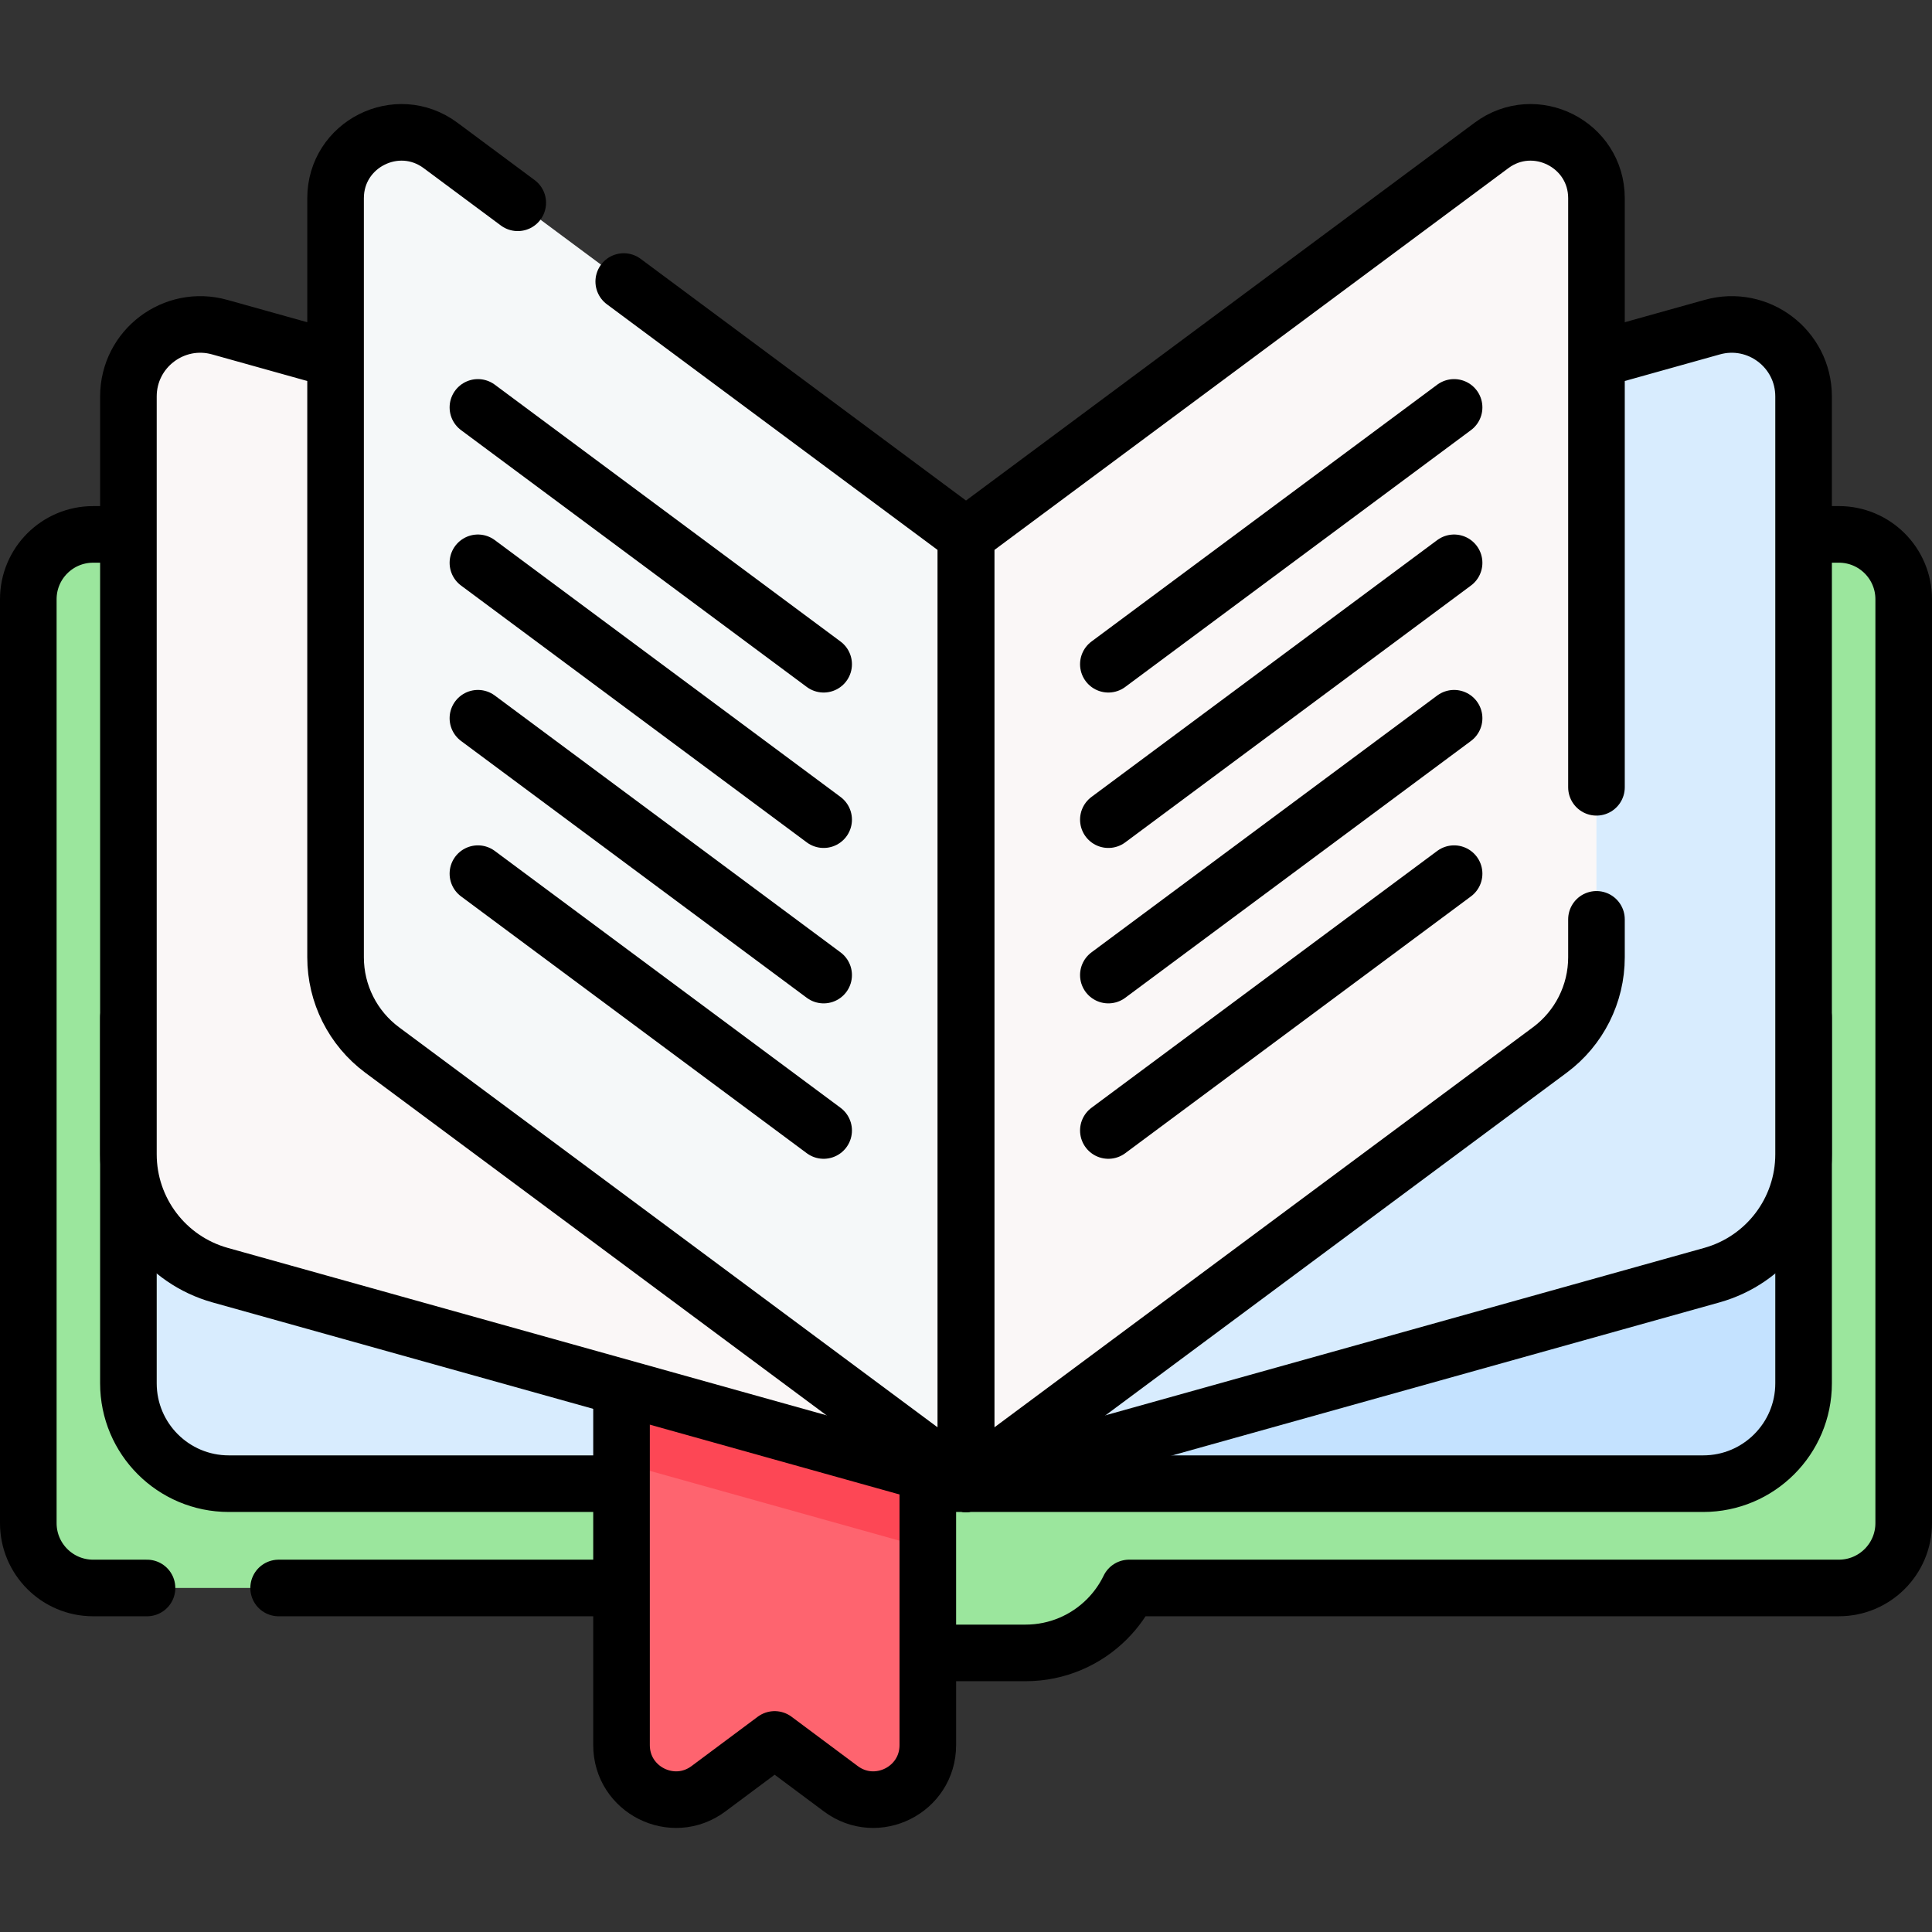
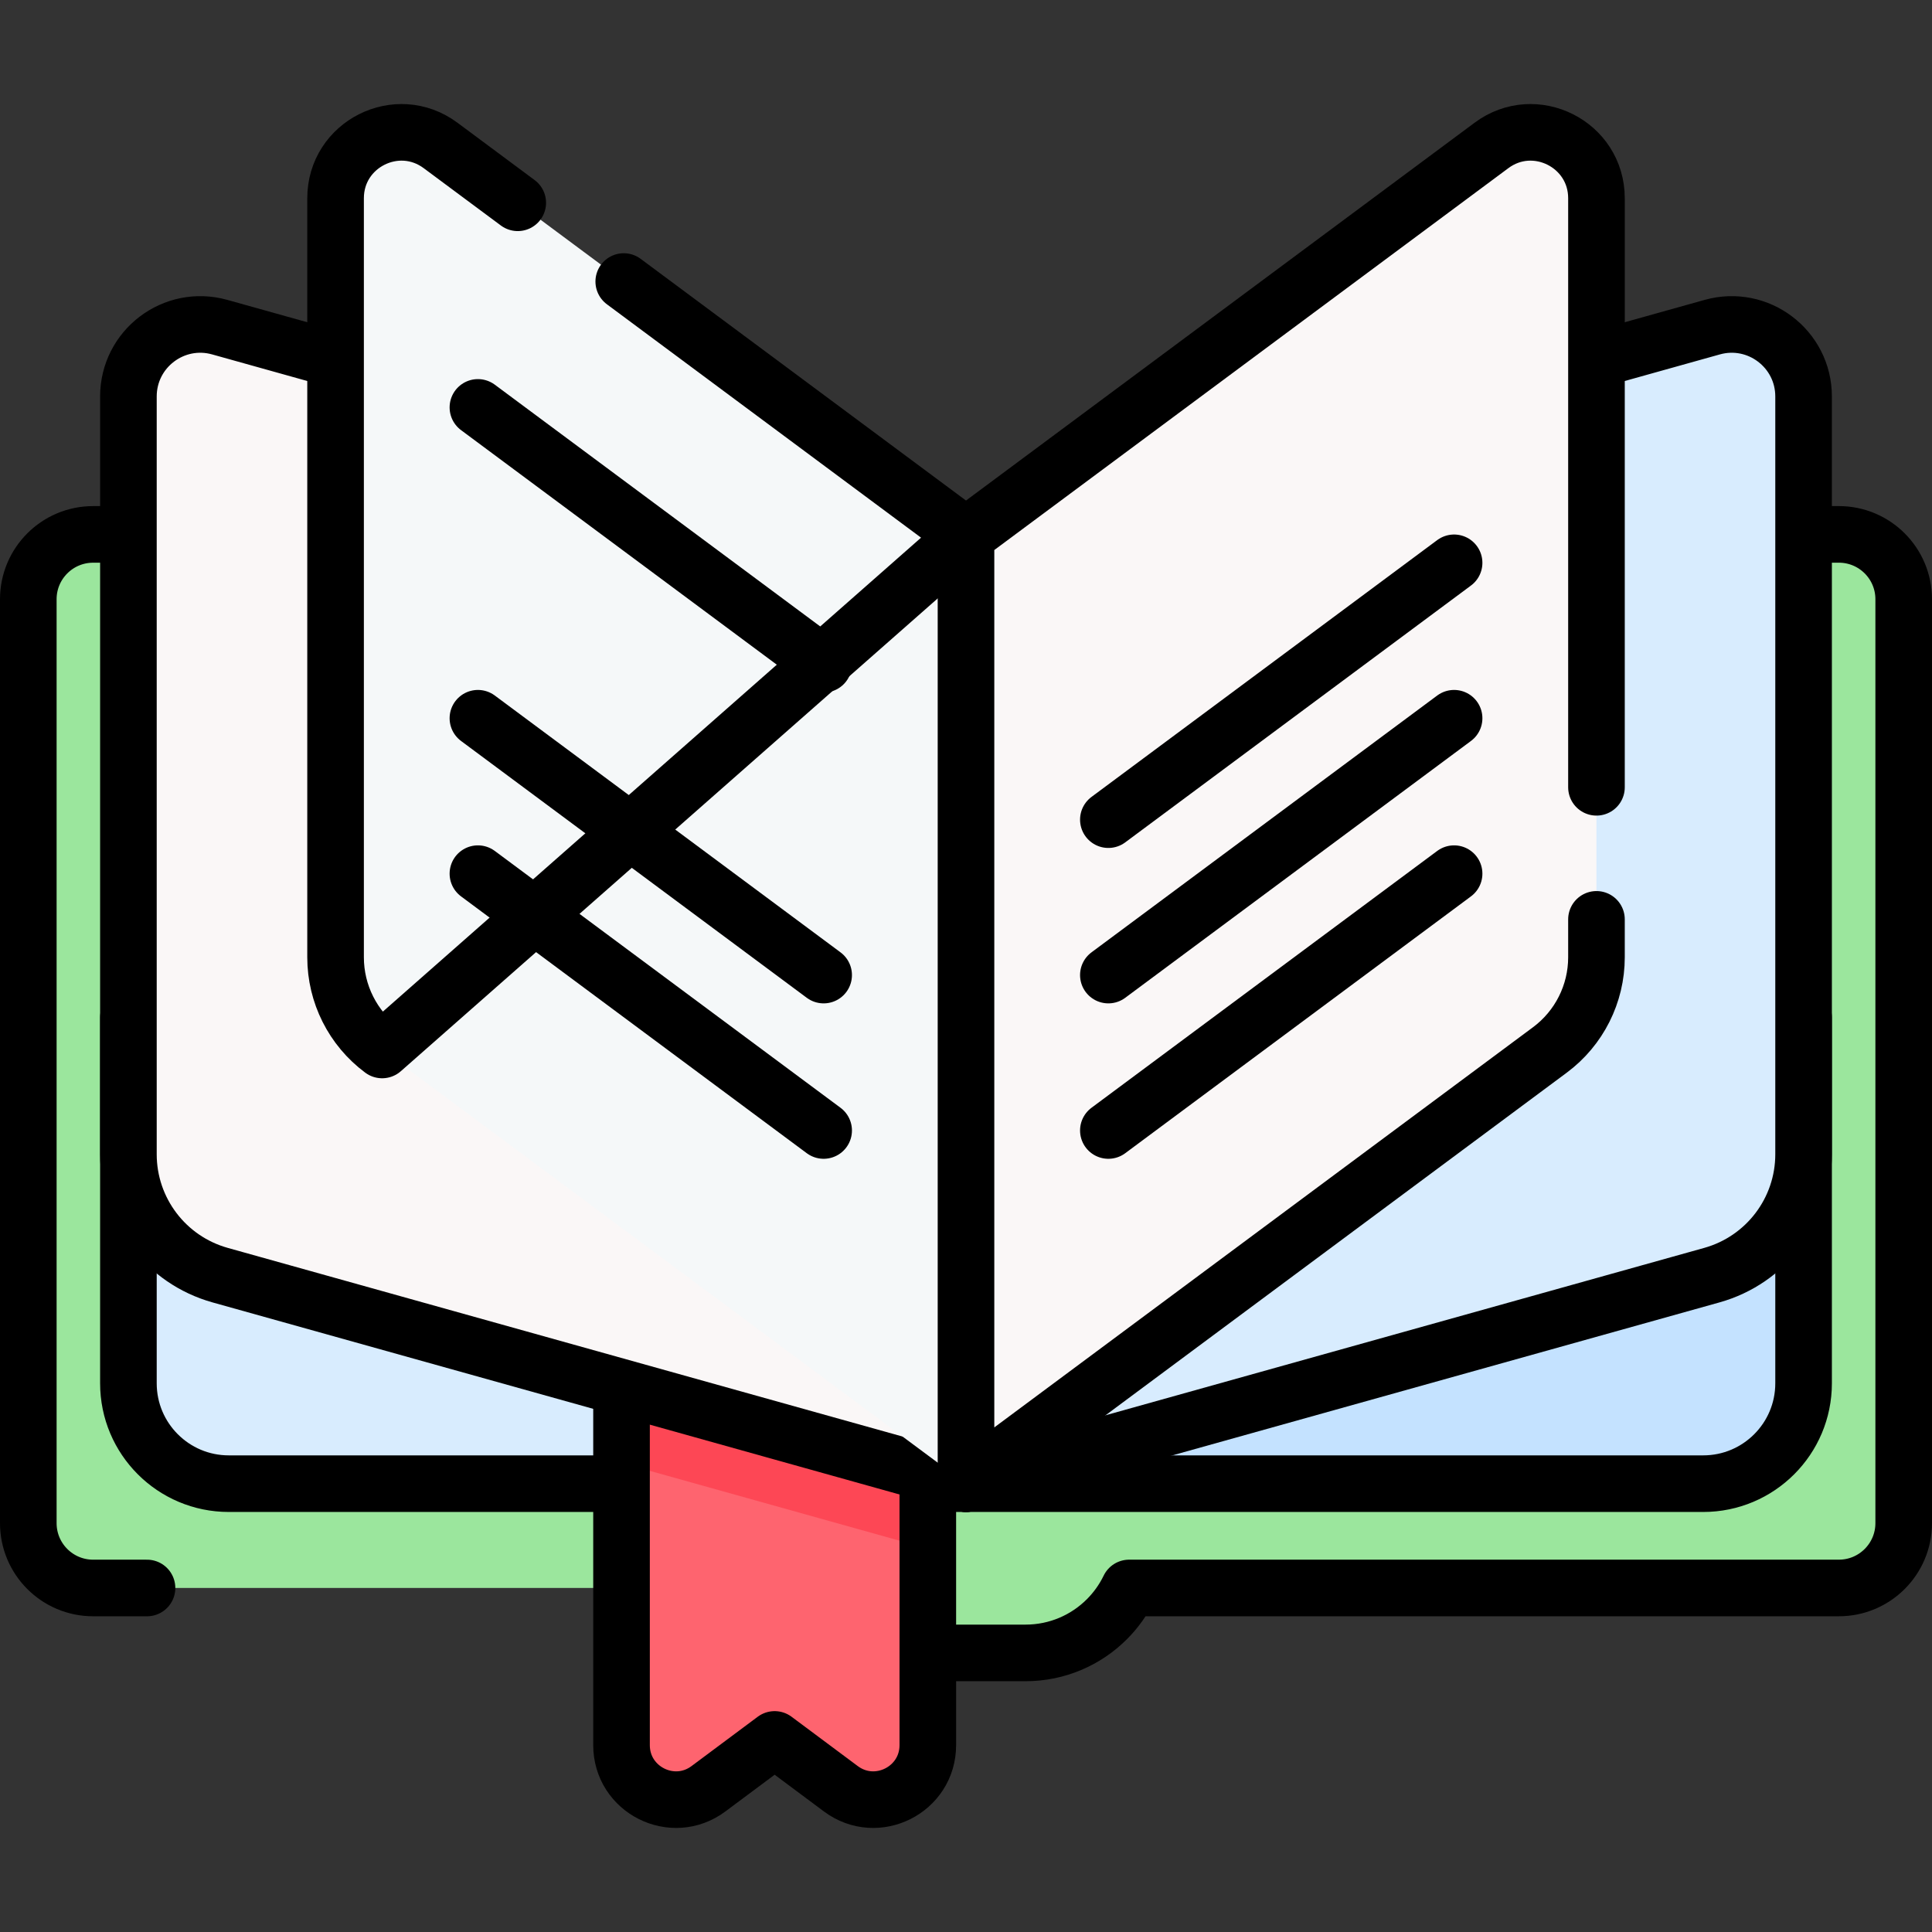
<svg xmlns="http://www.w3.org/2000/svg" width="100%" height="100%" viewBox="0 0 512 512" version="1.1" xml:space="preserve" style="fill-rule:evenodd;clip-rule:evenodd;stroke-linecap:round;stroke-linejoin:round;stroke-miterlimit:10;">
  <rect x="0" y="0" width="512" height="512" fill="#333333" stroke="none" />
  <g>
    <path d="M504.5,158.808L504.5,403.638C504.5,413.138 496.81,420.828 487.31,420.828L299.23,420.828C297.74,423.908 295.74,426.708 293.34,429.108C287.82,434.628 280.2,438.038 271.78,438.038L240.22,438.038C228.14,438.038 217.7,431.018 212.77,420.828L24.69,420.828C15.19,420.828 7.5,413.138 7.5,403.638L7.5,158.808C7.5,149.308 15.19,141.618 24.69,141.618L487.31,141.618C496.81,141.618 504.5,149.308 504.5,158.808Z" style="fill:rgb(155,230,157);fill-rule:nonzero;" />
-     <path d="M164.71,420.831L73.84,420.831" style="fill:none;fill-rule:nonzero;stroke:black;stroke-width:15px;" />
    <path d="M34.03,141.621L24.69,141.621C15.19,141.621 7.5,149.311 7.5,158.811L7.5,403.641C7.5,413.141 15.19,420.831 24.69,420.831L38.96,420.831" style="fill:none;fill-rule:nonzero;stroke:black;stroke-width:15px;" />
    <path d="M477.97,141.618L487.31,141.618C496.81,141.618 504.5,149.308 504.5,158.808L504.5,403.638C504.5,413.138 496.81,420.828 487.31,420.828L299.23,420.828C297.74,423.908 295.74,426.708 293.34,429.108C287.82,434.628 280.2,438.038 271.78,438.038L245.88,438.038" style="fill:none;fill-rule:nonzero;stroke:black;stroke-width:15px;" />
    <path d="M477.97,269.638L477.97,366.588C477.97,381.278 466.06,393.188 451.37,393.188L256,393.188L256,269.638L477.97,269.638Z" style="fill:rgb(196,226,255);fill-rule:nonzero;" />
    <path d="M256,269.638L256,393.188L60.63,393.188C45.94,393.188 34.03,381.278 34.03,366.588L34.03,269.638L256,269.638Z" style="fill:rgb(216,236,254);fill-rule:nonzero;" />
    <path d="M477.97,269.638L477.97,366.588C477.97,381.278 466.06,393.188 451.37,393.188L245.88,393.188" style="fill:none;fill-rule:nonzero;stroke:black;stroke-width:15px;" />
    <path d="M34.03,269.638L34.03,366.588C34.03,381.278 45.94,393.188 60.63,393.188L164.71,393.188" style="fill:none;fill-rule:nonzero;stroke:black;stroke-width:15px;" />
    <path d="M245.878,381.386L245.878,462.481C245.878,474.342 232.364,481.131 222.849,474.046L205.298,460.966L187.738,474.046C178.223,481.131 164.709,474.342 164.709,462.481L164.709,359.668L245.878,381.386Z" style="fill:rgb(254,100,111);fill-rule:nonzero;" />
    <path d="M245.878,381.386L245.878,410.391L164.709,387.695L164.709,359.668L245.878,381.386Z" style="fill:rgb(253,71,85);fill-rule:nonzero;" />
    <path d="M245.88,390.358L245.88,462.478C245.88,474.338 232.35,481.128 222.84,474.048L205.29,460.968L187.74,474.048C178.23,481.128 164.71,474.338 164.71,462.478L164.71,367.668" style="fill:none;fill-rule:nonzero;stroke:black;stroke-width:15px;" />
    <path d="M58.231,86.701L256.001,141.991L256.001,393.19L58.338,337.93C43.967,333.912 34.03,320.816 34.03,305.894L34.03,105.064C34.03,92.441 46.074,83.302 58.231,86.701Z" style="fill:rgb(250,247,247);fill-rule:nonzero;" />
    <path d="M453.77,86.701L256,141.991L256,393.19L453.662,337.93C468.033,333.912 477.97,320.816 477.97,305.894L477.97,105.064C477.971,92.441 465.927,83.302 453.77,86.701Z" style="fill:rgb(216,236,254);fill-rule:nonzero;" />
    <path d="M256,393.188L58.34,337.928C43.97,333.908 34.03,320.818 34.03,305.898L34.03,105.068C34.03,92.438 46.07,83.298 58.23,86.698L88.93,95.278" style="fill:none;fill-rule:nonzero;stroke:black;stroke-width:15px;" />
    <path d="M256,393.188L453.66,337.928C468.03,333.908 477.97,320.818 477.97,305.898L477.97,105.068C477.97,92.438 465.93,83.298 453.77,86.698L423.08,95.278" style="fill:none;fill-rule:nonzero;stroke:black;stroke-width:15px;" />
    <path d="M116.746,38.545L256.001,141.992L256.001,393.19L101.27,278.247C93.504,272.478 88.926,263.375 88.926,253.701L88.926,52.534C88.926,38.21 105.247,30.003 116.746,38.545Z" style="fill:rgb(245,248,249);fill-rule:nonzero;" />
    <path d="M395.256,38.545L256.001,141.991L256.001,393.19L410.732,278.247C418.498,272.478 423.076,263.375 423.076,253.701L423.076,52.534C423.075,38.21 406.754,30.003 395.256,38.545Z" style="fill:rgb(250,247,247);fill-rule:nonzero;" />
-     <path d="M165.3,74.611L256,141.991L256,393.191L101.27,278.251C93.5,272.481 88.93,263.371 88.93,253.701L88.93,52.531C88.93,38.211 105.25,30.001 116.75,38.541L137.21,53.741" style="fill:none;fill-rule:nonzero;stroke:black;stroke-width:15px;" />
+     <path d="M165.3,74.611L256,141.991L101.27,278.251C93.5,272.481 88.93,263.371 88.93,253.701L88.93,52.531C88.93,38.211 105.25,30.001 116.75,38.541L137.21,53.741" style="fill:none;fill-rule:nonzero;stroke:black;stroke-width:15px;" />
    <path d="M423.08,243.641L423.08,253.701C423.08,263.371 418.5,272.481 410.73,278.251L256,393.191L256,141.991L395.26,38.541C406.75,30.001 423.08,38.211 423.08,52.531L423.08,208.641" style="fill:none;fill-rule:nonzero;stroke:black;stroke-width:15px;" />
    <g>
      <path d="M218.275,176.029L126.652,107.966" style="fill:none;fill-rule:nonzero;stroke:black;stroke-width:15px;" />
-       <path d="M218.275,217.216L126.652,149.153" style="fill:none;fill-rule:nonzero;stroke:black;stroke-width:15px;" />
      <path d="M218.275,299.591L126.652,231.529" style="fill:none;fill-rule:nonzero;stroke:black;stroke-width:15px;" />
      <path d="M218.275,258.404L126.652,190.341" style="fill:none;fill-rule:nonzero;stroke:black;stroke-width:15px;" />
    </g>
    <g>
-       <path d="M293.726,176.029L385.35,107.966" style="fill:none;fill-rule:nonzero;stroke:black;stroke-width:15px;" />
      <path d="M293.726,217.216L385.35,149.153" style="fill:none;fill-rule:nonzero;stroke:black;stroke-width:15px;" />
      <path d="M293.726,299.591L385.35,231.529" style="fill:none;fill-rule:nonzero;stroke:black;stroke-width:15px;" />
      <path d="M293.726,258.404L385.35,190.341" style="fill:none;fill-rule:nonzero;stroke:black;stroke-width:15px;" />
    </g>
  </g>
</svg>